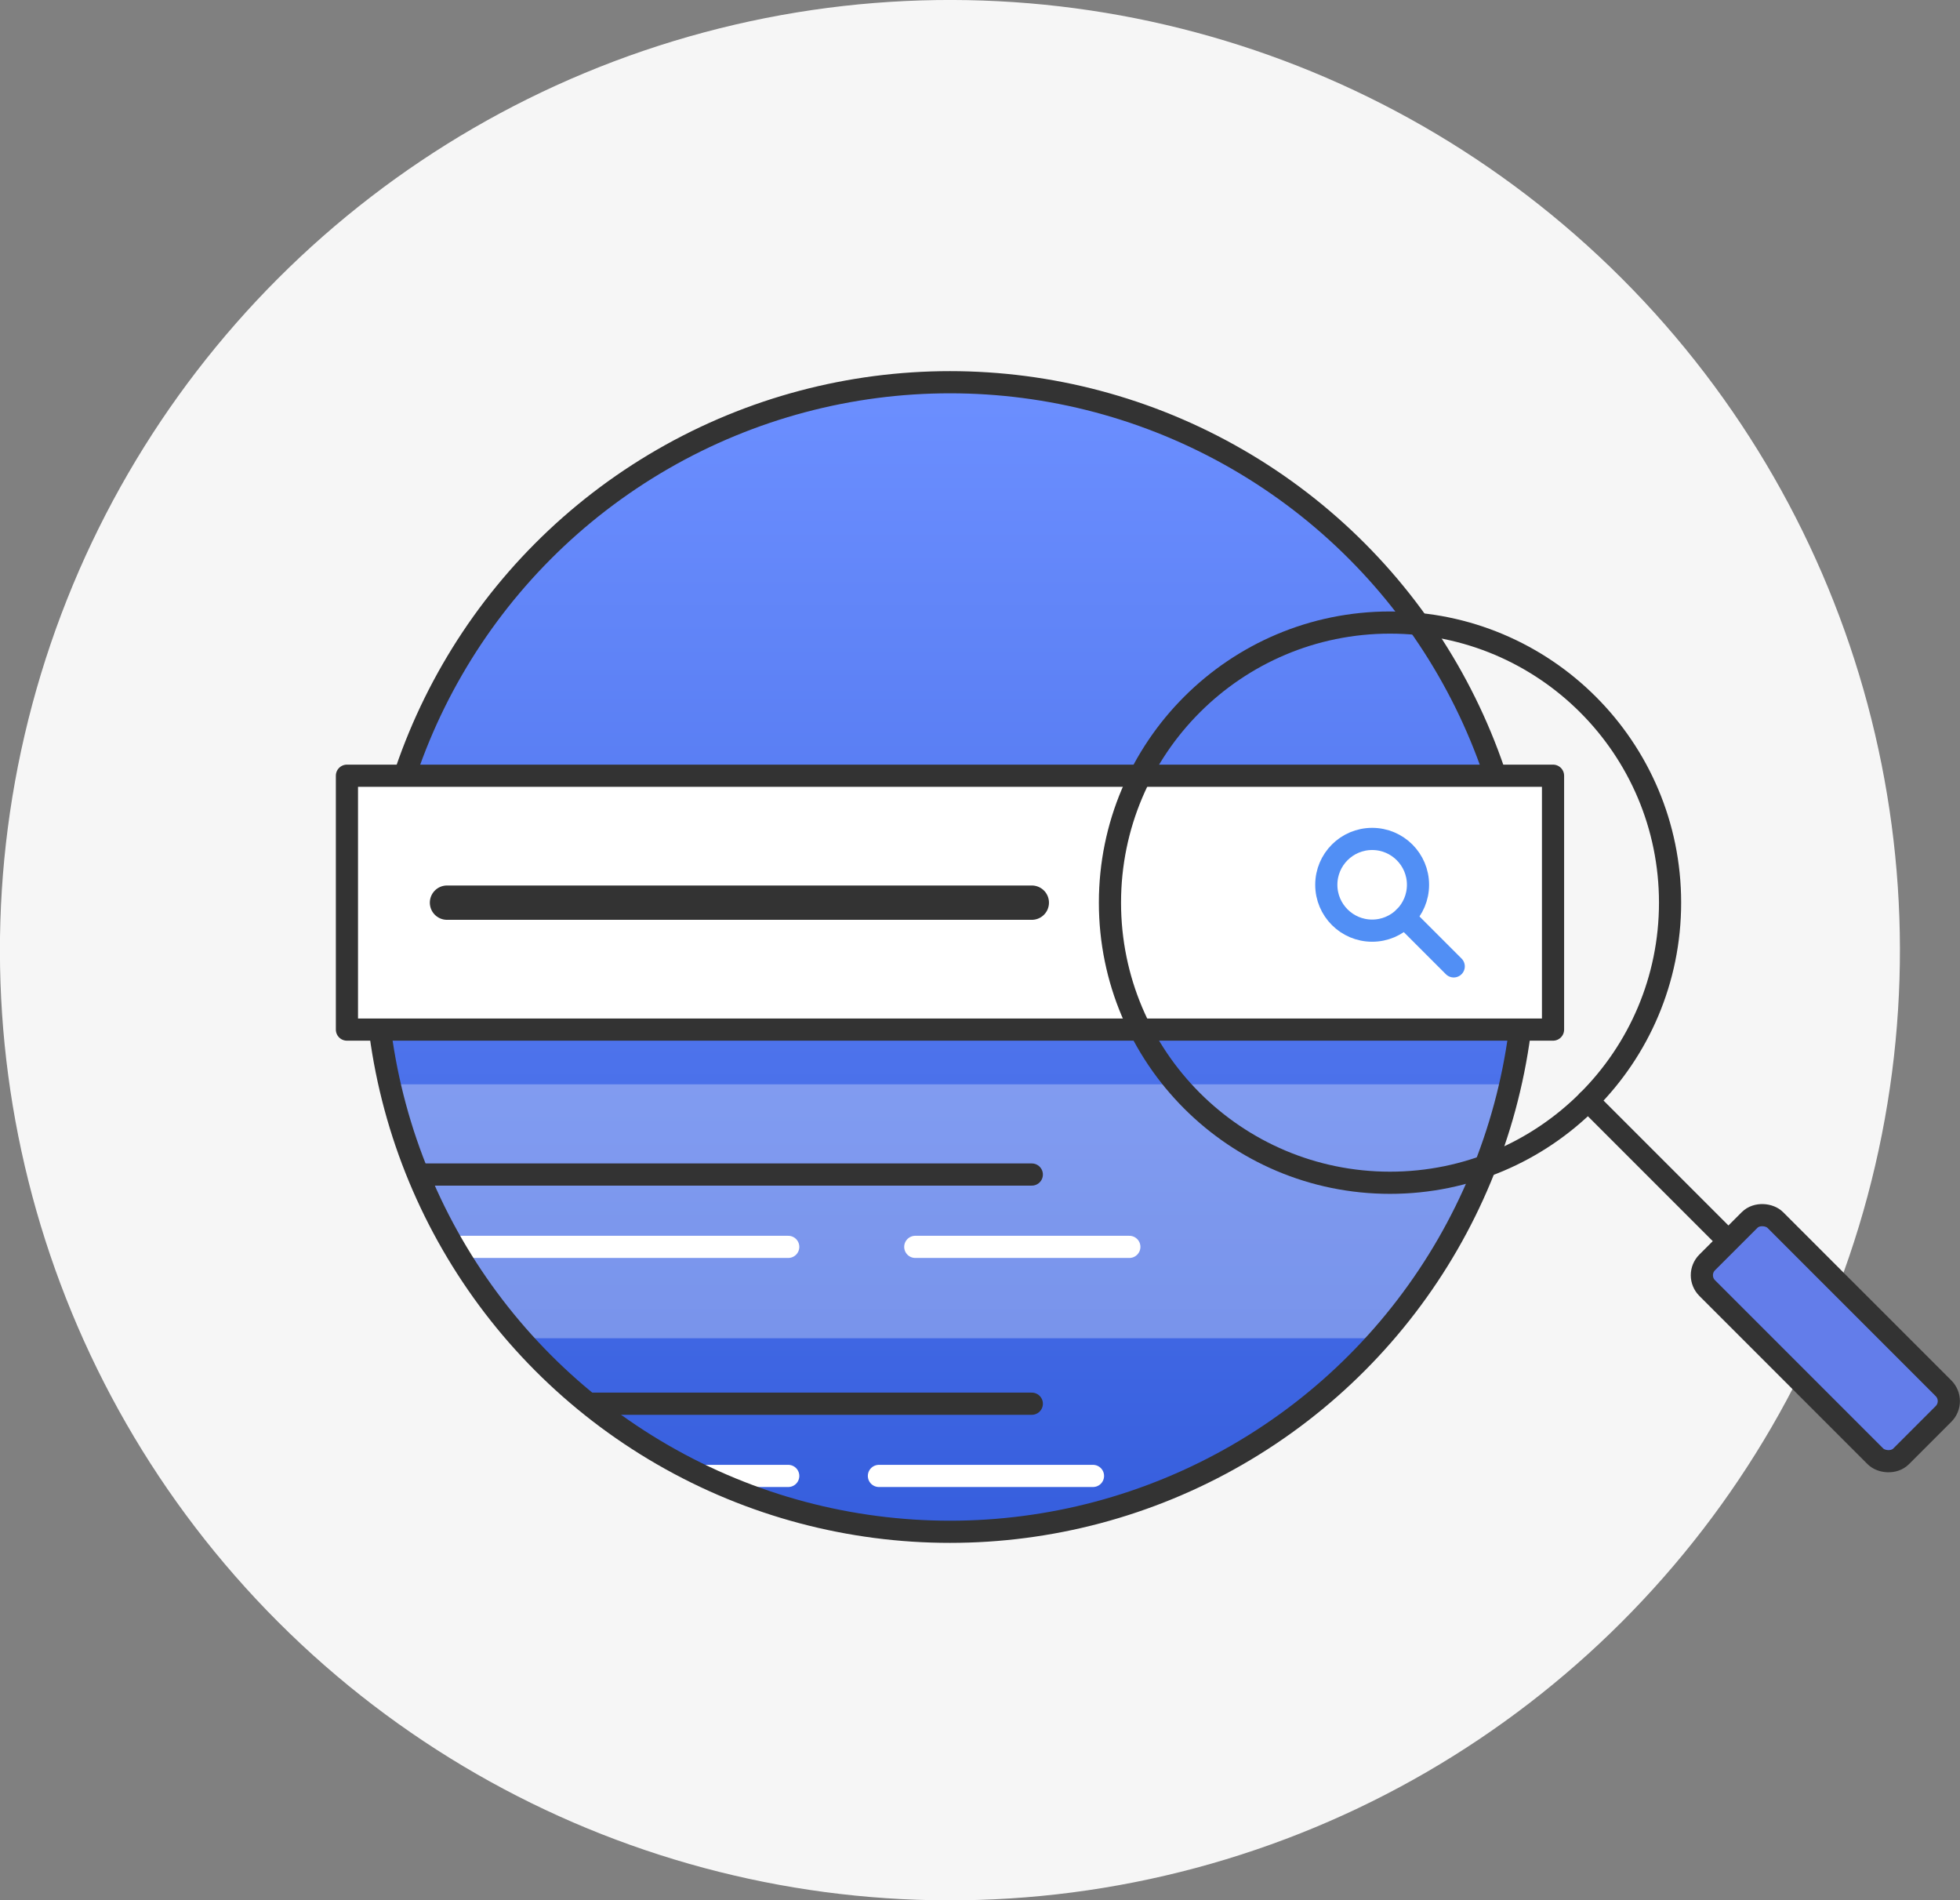
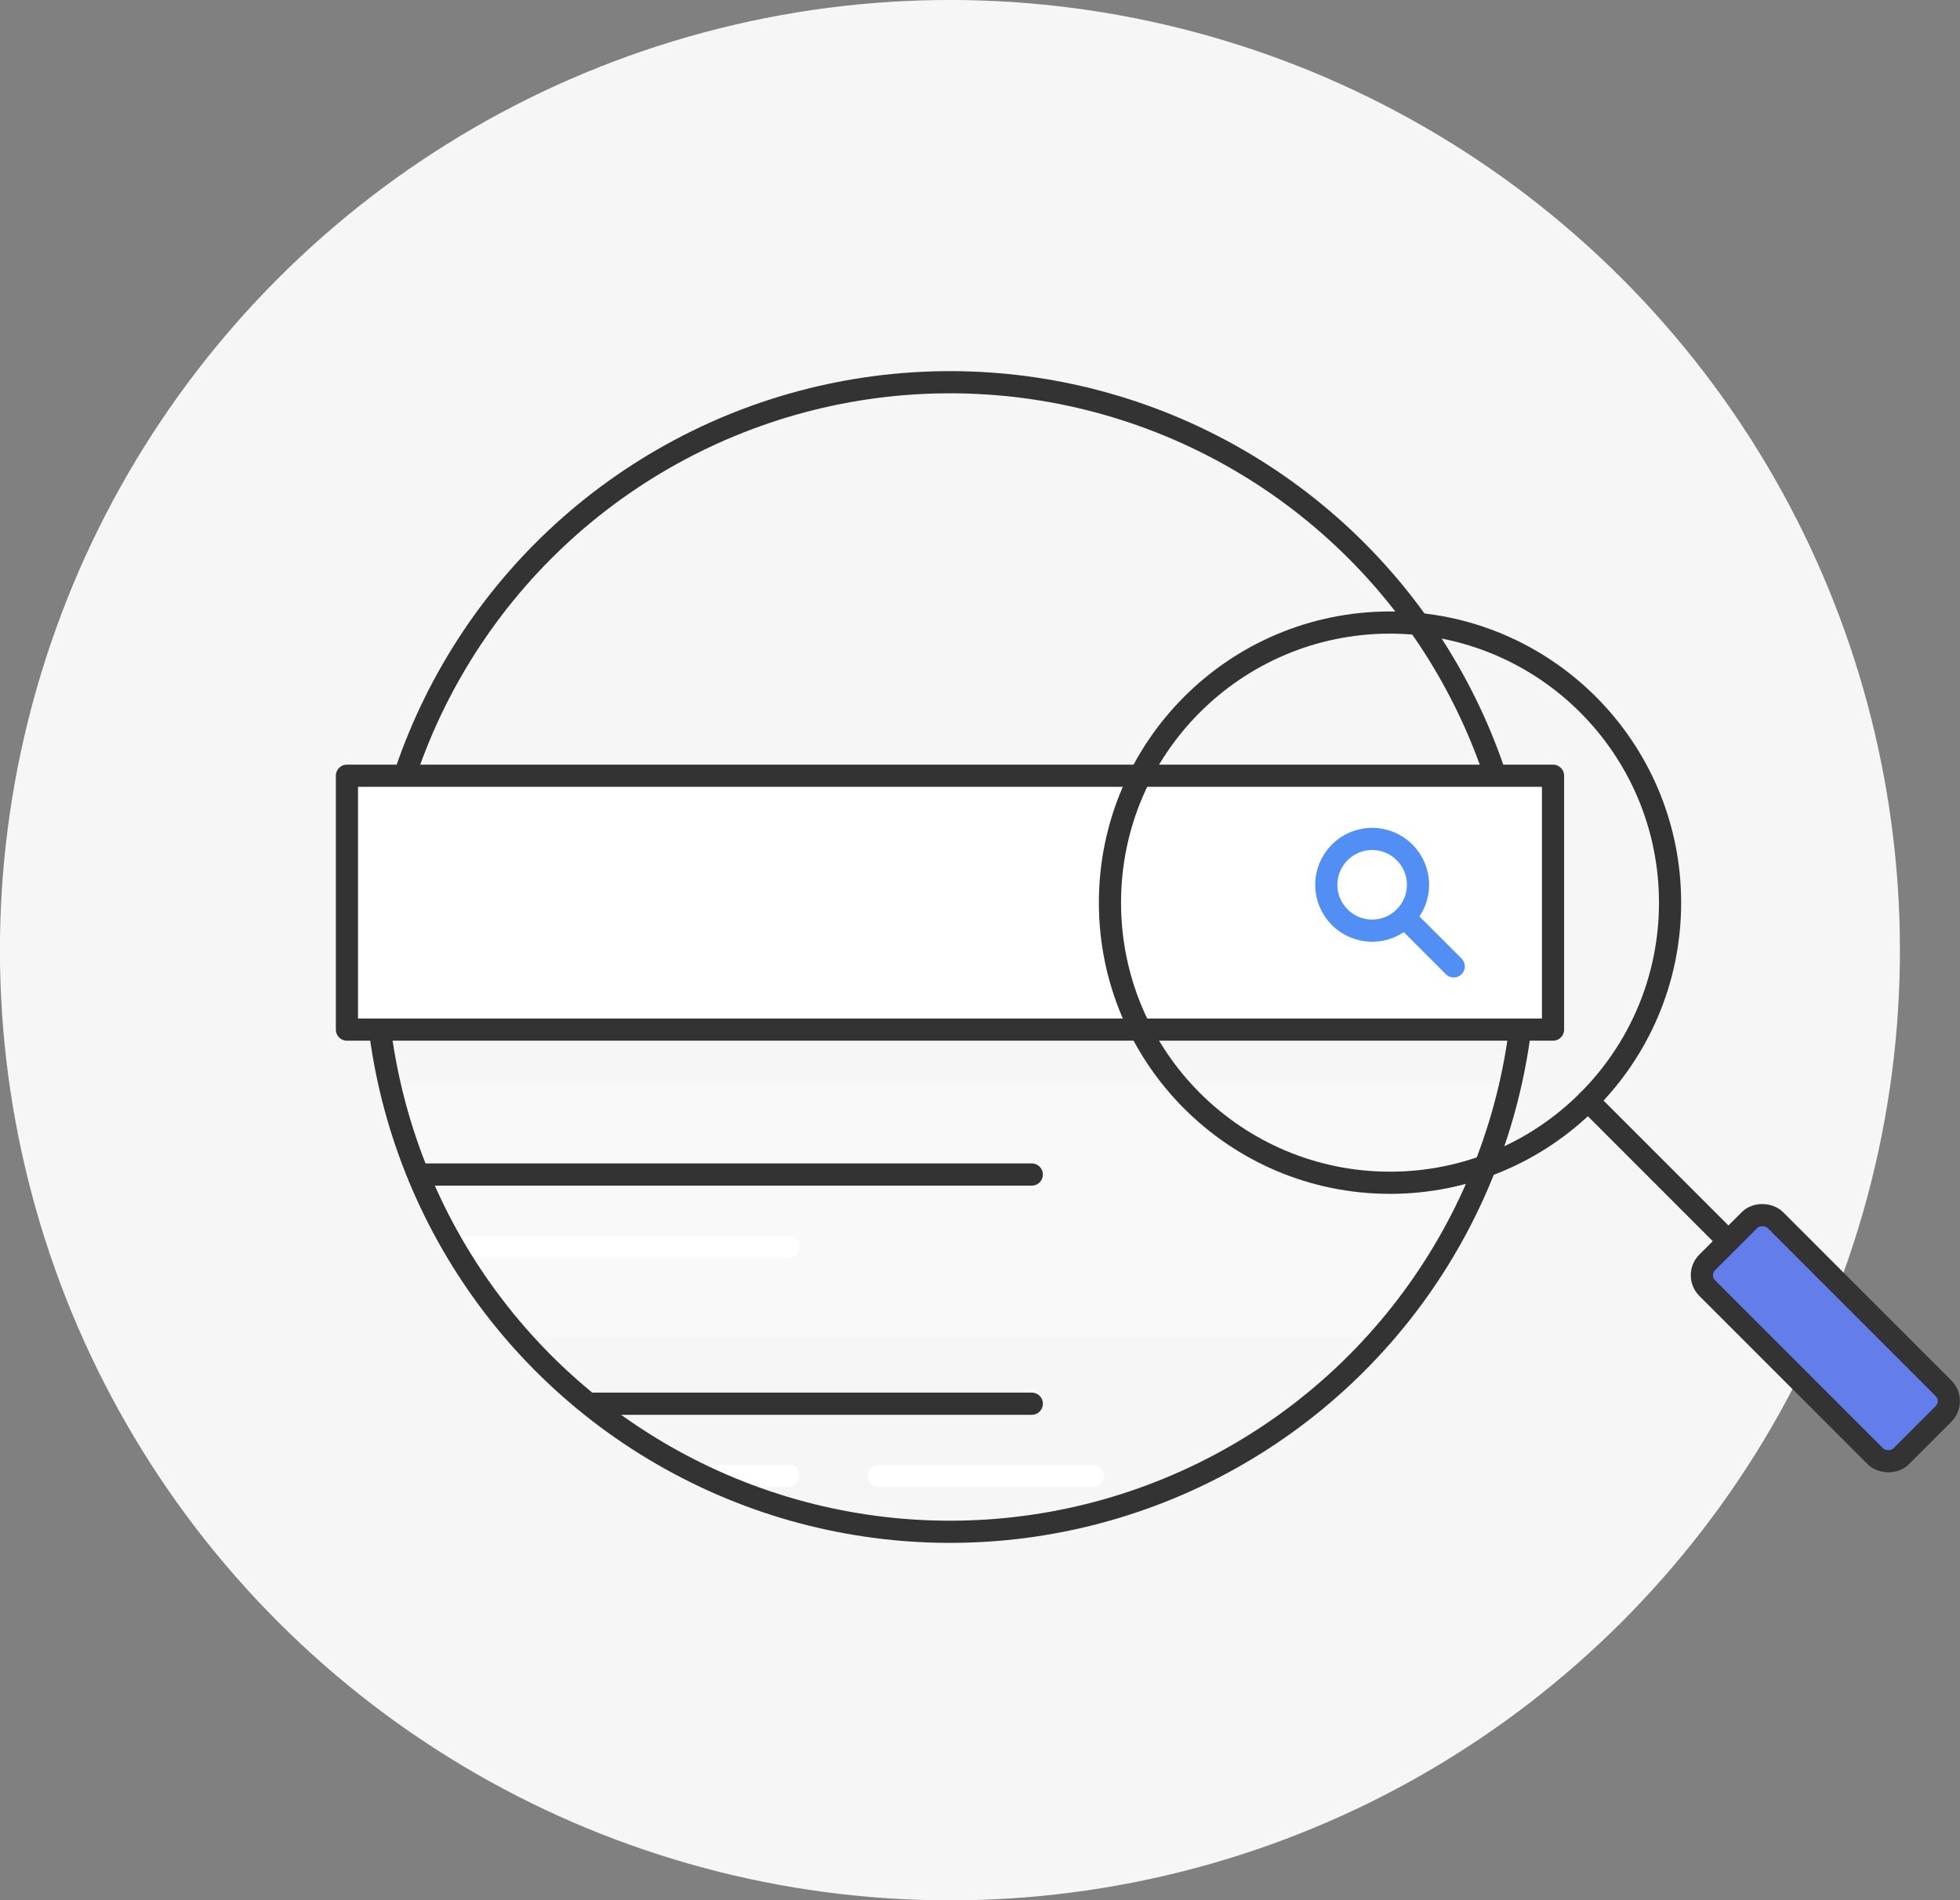
<svg xmlns="http://www.w3.org/2000/svg" viewBox="0 0 154.74 150">
  <rect x="0" y="0" width="154.74" height="150" fill="#808080" stroke="none" />
  <defs>
    <style>.cls-1,.cls-6,.cls-7,.cls-9{fill:none;}.cls-2{fill:#f6f6f6;}.cls-3{fill:url(#linear-gradient);}.cls-4{clip-path:url(#clip-path);}.cls-10,.cls-5,.cls-8{fill:#fff;}.cls-5{opacity:0.3;}.cls-10,.cls-6,.cls-8{stroke:#333;}.cls-10,.cls-6,.cls-7,.cls-8,.cls-9{stroke-linecap:round;stroke-linejoin:round;}.cls-6,.cls-7,.cls-8,.cls-9{stroke-width:1.75px;}.cls-7{stroke:#fff;}.cls-9{stroke:#518ff5;}.cls-10{stroke-width:2.71px;}.cls-11{fill:#637dea;}</style>
    <linearGradient id="linear-gradient" x1="75" y1="120.92" x2="75" y2="30.17" gradientUnits="userSpaceOnUse">
      <stop offset="0" stop-color="#365edd" />
      <stop offset="1" stop-color="#6c8fff" />
    </linearGradient>
    <clipPath id="clip-path">
      <circle class="cls-1" cx="75" cy="75.54" r="45.37" />
    </clipPath>
  </defs>
  <title>Services_Subnav-Active_GetFound</title>
  <g id="Layer_2" data-name="Layer 2">
    <g id="Icons">
      <circle class="cls-2" cx="75" cy="75" r="75" transform="translate(-31.07 75) rotate(-45)" />
-       <circle class="cls-3" cx="75" cy="75.54" r="45.37" />
      <g class="cls-4">
        <rect class="cls-5" x="27.39" y="85.59" width="95.22" height="20.04" />
        <line class="cls-6" x1="20.97" y1="92.71" x2="81.46" y2="92.71" />
        <line class="cls-7" x1="35.29" y1="98.42" x2="62.23" y2="98.42" />
-         <line class="cls-7" x1="72.26" y1="98.42" x2="89.16" y2="98.42" />
        <line class="cls-6" x1="20.97" y1="110.8" x2="81.46" y2="110.8" />
        <line class="cls-7" x1="35.29" y1="116.5" x2="62.23" y2="116.5" />
        <line class="cls-7" x1="69.39" y1="116.5" x2="86.29" y2="116.5" />
      </g>
      <circle class="cls-6" cx="75" cy="75.54" r="45.37" />
      <rect class="cls-8" x="27.39" y="61.23" width="95.22" height="20.04" />
      <circle class="cls-9" cx="108.33" cy="69.84" r="3.62" />
      <line class="cls-9" x1="110.89" y1="72.4" x2="114.77" y2="76.28" />
-       <line class="cls-10" x1="35.29" y1="71.25" x2="81.46" y2="71.25" />
      <line class="cls-6" x1="125.37" y1="86.88" x2="150.2" y2="111.71" />
      <rect class="cls-11" x="140.31" y="94.8" width="7.6" height="21.65" rx="1.43" ry="1.43" transform="translate(-32.48 132.84) rotate(-45)" />
      <circle class="cls-6" cx="109.74" cy="71.25" r="22.11" />
      <rect class="cls-6" x="140.31" y="94.8" width="7.6" height="21.65" rx="1.43" ry="1.43" transform="translate(-32.48 132.84) rotate(-45)" />
    </g>
  </g>
</svg>